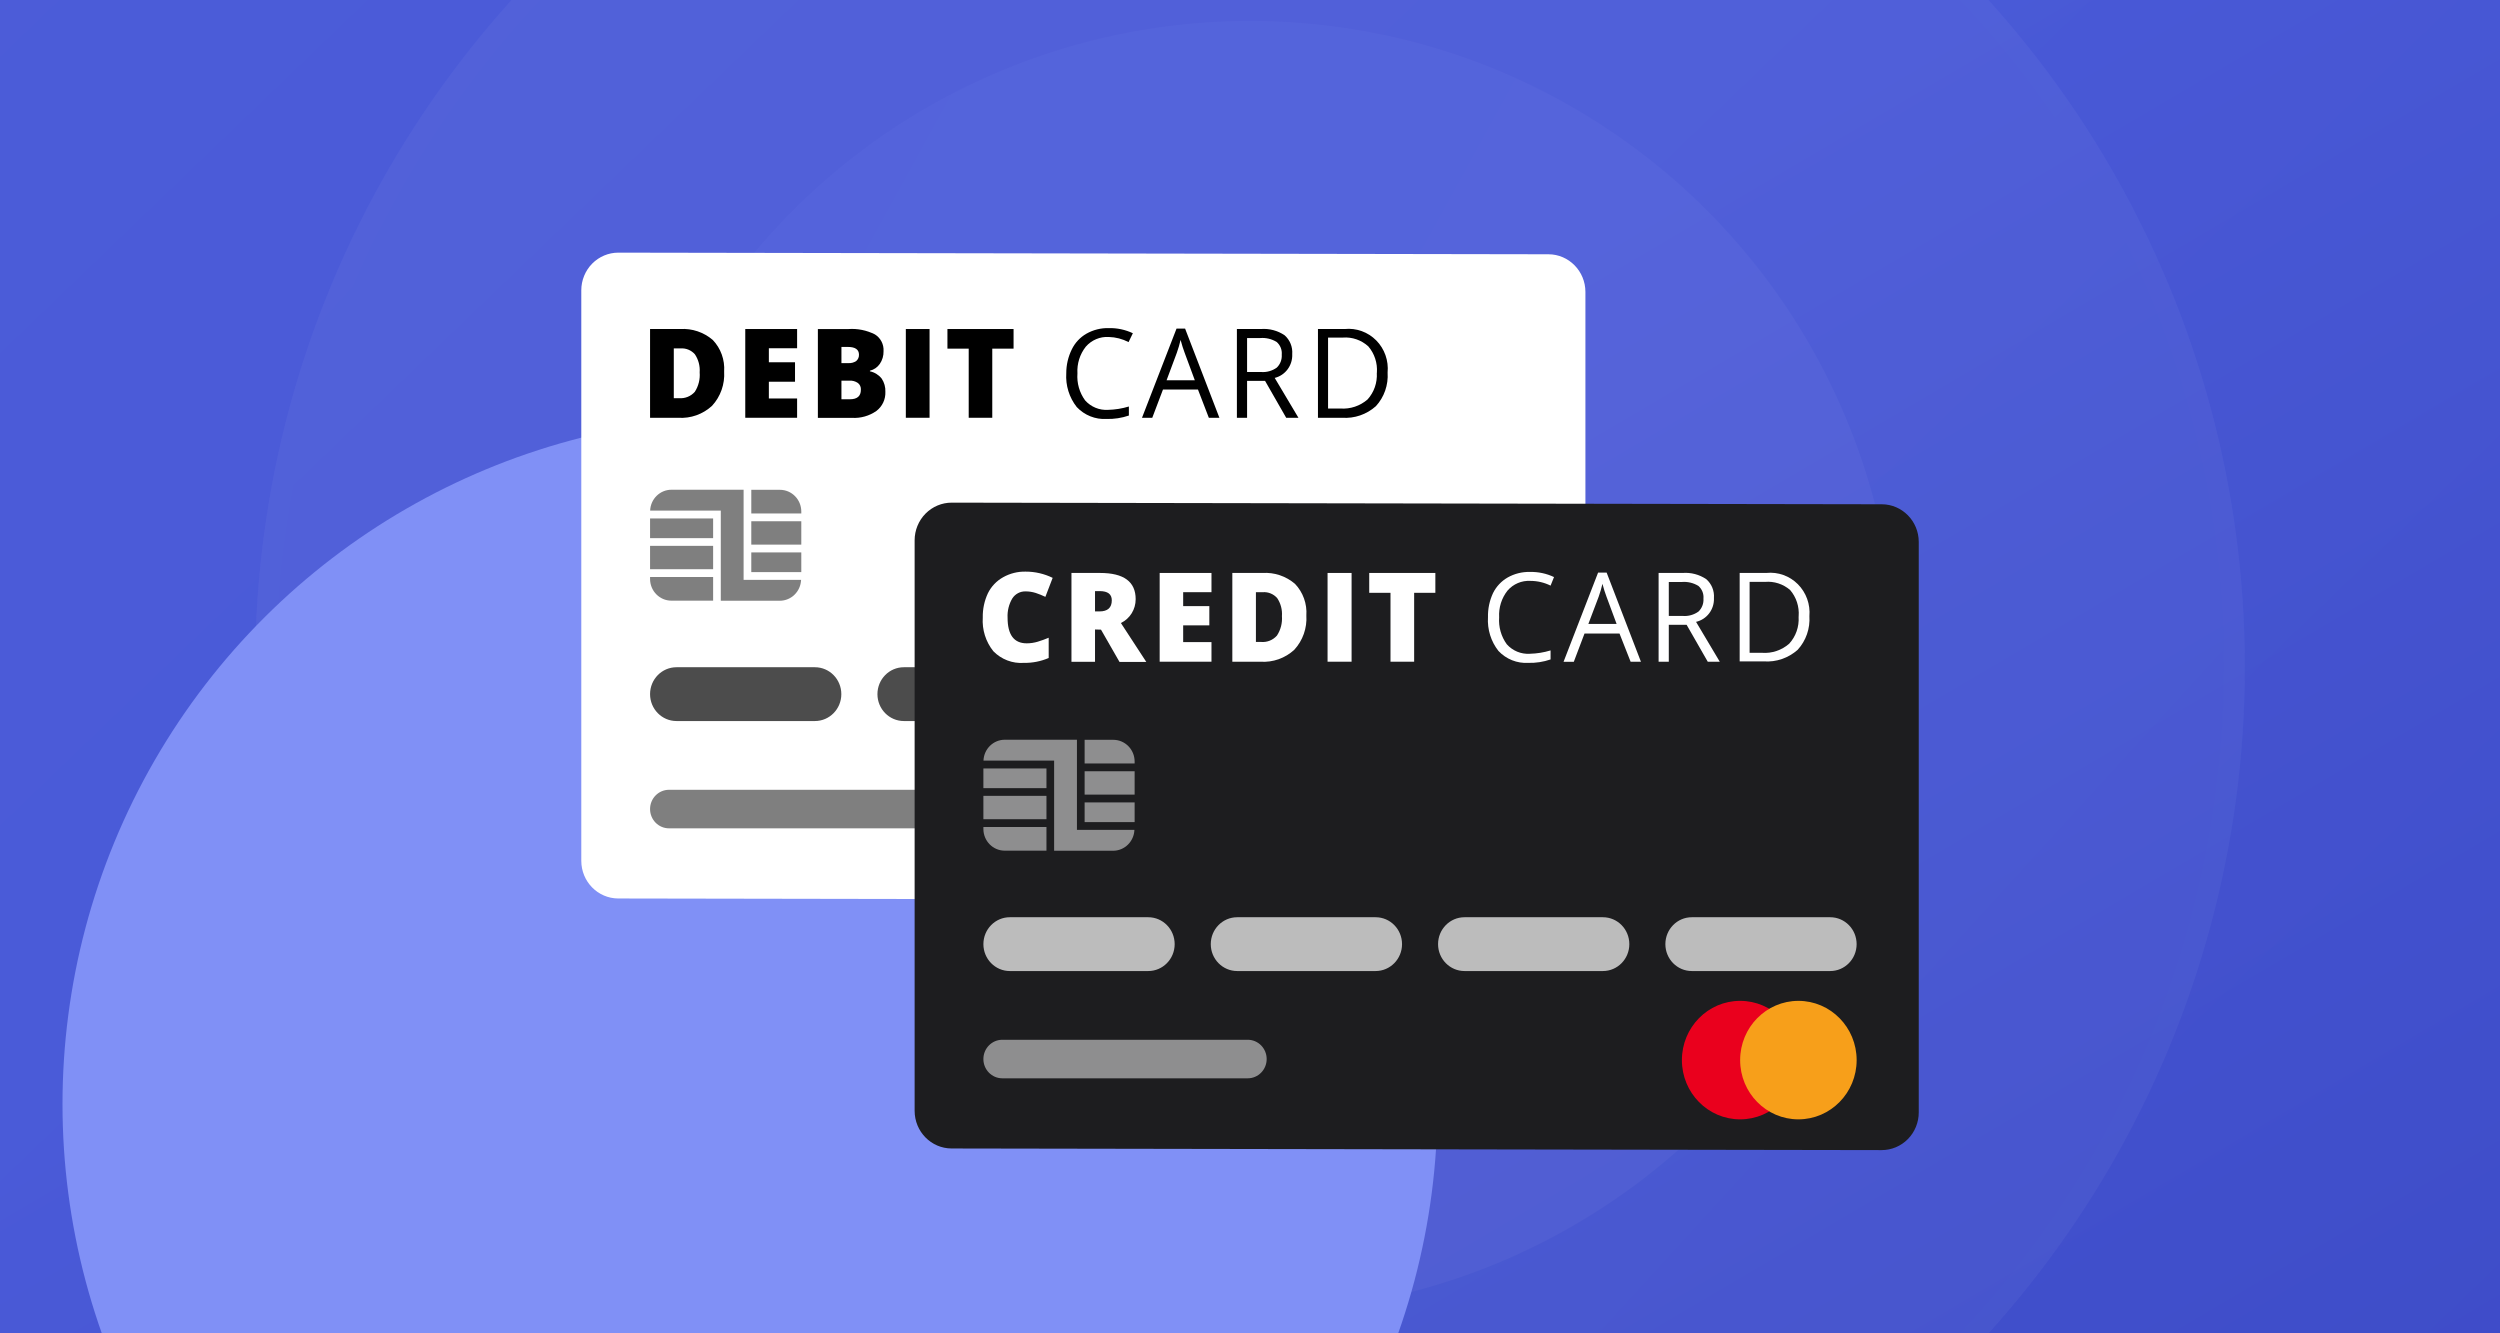
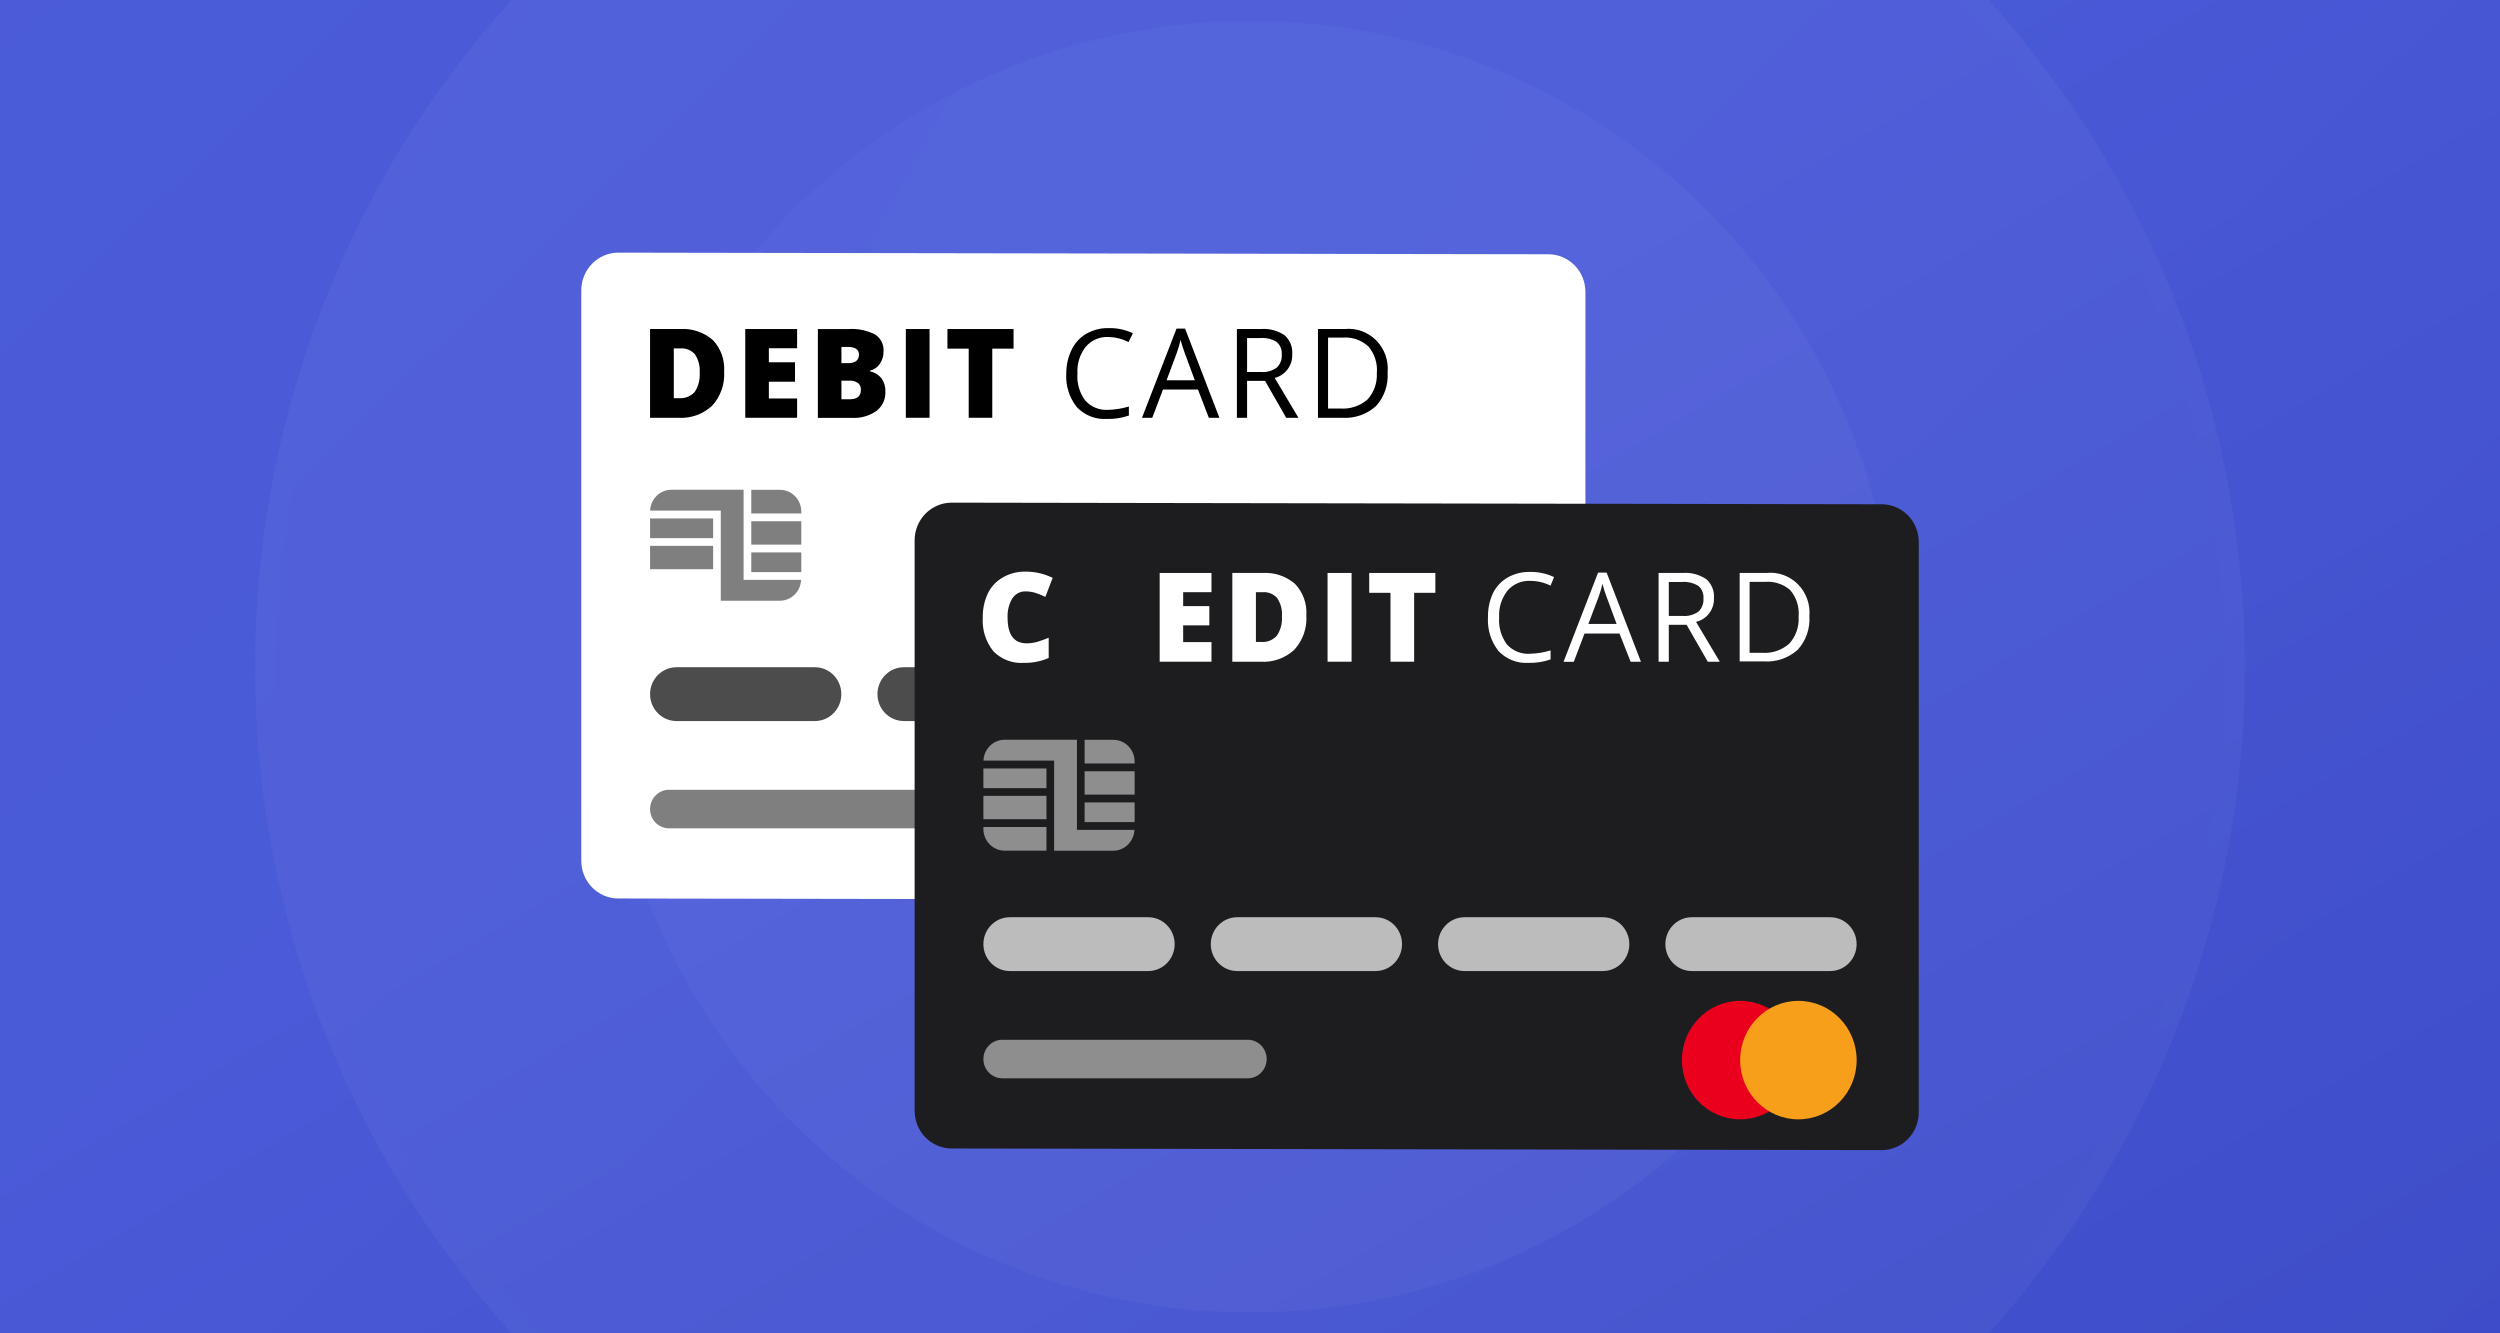
<svg xmlns="http://www.w3.org/2000/svg" width="120" height="64" viewBox="0 0 120 64" fill="none">
  <g clip-path="url(#clip0_10976_44507)">
    <rect width="120" height="64" fill="url(#paint0_linear_10976_44507)" />
    <rect width="120" height="64" fill="url(#paint1_linear_10976_44507)" />
    <g clip-path="url(#clip1_10976_44507)">
      <g opacity="0.1">
        <circle cx="60" cy="32" r="74" fill="url(#paint2_linear_10976_44507)" fill-opacity="0.5" />
        <circle cx="60" cy="32" r="73.5" stroke="white" stroke-opacity="0.8" />
        <g opacity="0.5">
          <circle cx="60.001" cy="32" r="47.751" fill="url(#paint3_linear_10976_44507)" />
          <circle cx="60.001" cy="32" r="47.251" stroke="white" stroke-opacity="0.4" />
        </g>
        <circle cx="60" cy="32" r="30.996" fill="url(#paint4_linear_10976_44507)" fill-opacity="0.8" />
      </g>
      <g filter="url(#filter0_f_10976_44507)">
-         <circle cx="33" cy="33" r="33" transform="matrix(-4.37114e-08 1 1 4.37114e-08 3 20)" fill="#8090F6" />
-       </g>
+         </g>
    </g>
    <path d="M74.318 43.205L29.677 43.127C28.696 43.125 27.902 42.316 27.902 41.318V13.936C27.902 13.455 28.09 12.995 28.424 12.655C28.759 12.316 29.212 12.126 29.684 12.127L74.325 12.205C75.306 12.207 76.1 13.017 76.1 14.014V41.397C76.1 41.877 75.912 42.338 75.577 42.677C75.243 43.016 74.79 43.206 74.318 43.205Z" fill="white" />
    <path d="M34.759 17.834C34.797 18.44 34.587 19.035 34.179 19.478C33.737 19.886 33.151 20.093 32.555 20.054H31.203V15.793H32.654C33.22 15.758 33.778 15.945 34.212 16.317C34.598 16.72 34.797 17.272 34.759 17.834ZM33.584 17.875C33.607 17.568 33.526 17.262 33.356 17.008C33.182 16.809 32.926 16.704 32.665 16.724H32.342V19.112H32.596C32.881 19.136 33.161 19.023 33.352 18.806C33.529 18.53 33.611 18.203 33.584 17.875Z" fill="black" />
    <path d="M38.261 20.053H35.773V15.793H38.261V16.716H36.905V17.389H38.161V18.323H36.905V19.127H38.261V20.053Z" fill="black" />
    <path d="M39.258 15.794H40.727C41.165 15.764 41.602 15.853 41.995 16.051C42.27 16.22 42.43 16.529 42.41 16.855C42.416 17.074 42.353 17.289 42.23 17.468C42.116 17.632 41.948 17.747 41.756 17.793V17.823C41.979 17.869 42.179 17.994 42.322 18.174C42.446 18.361 42.508 18.584 42.498 18.809C42.512 19.168 42.351 19.511 42.068 19.725C41.726 19.964 41.315 20.081 40.9 20.058H39.258V15.794ZM40.389 17.43H40.731C40.861 17.437 40.989 17.402 41.098 17.329C41.187 17.255 41.235 17.143 41.231 17.027C41.231 16.778 41.053 16.653 40.698 16.653H40.389V17.43ZM40.389 18.271V19.165H40.794C41.146 19.165 41.322 19.012 41.322 18.709C41.332 18.582 41.278 18.46 41.179 18.383C41.058 18.3 40.913 18.261 40.768 18.271H40.389Z" fill="black" />
    <path d="M43.48 20.053V15.793H44.619V20.053H43.48Z" fill="black" />
    <path d="M47.629 20.053H46.498V16.735H45.477V15.793H48.651V16.735H47.629V20.053Z" fill="black" />
    <path d="M53.22 16.175C52.801 16.15 52.395 16.323 52.117 16.642C51.832 17.004 51.689 17.461 51.717 17.924C51.682 18.386 51.813 18.845 52.084 19.217C52.364 19.532 52.77 19.699 53.187 19.673C53.525 19.665 53.861 19.611 54.186 19.512V19.946C53.841 20.064 53.477 20.12 53.113 20.11C52.577 20.141 52.055 19.932 51.684 19.538C51.323 19.08 51.143 18.502 51.181 17.916C51.18 17.517 51.272 17.122 51.449 16.765C51.603 16.451 51.846 16.191 52.147 16.018C52.476 15.832 52.847 15.739 53.223 15.749C53.621 15.74 54.016 15.824 54.377 15.995L54.171 16.421C53.876 16.267 53.551 16.183 53.22 16.175Z" fill="black" />
    <path d="M58.024 20.053L57.502 18.697H55.823L55.309 20.053H54.816L56.473 15.774H56.885L58.531 20.053H58.024ZM57.351 18.252L56.863 16.933C56.799 16.766 56.734 16.561 56.668 16.316C56.62 16.525 56.56 16.731 56.488 16.933L55.996 18.252H57.351Z" fill="black" />
    <path d="M59.86 18.282V20.053H59.371V15.793H60.521C60.923 15.761 61.324 15.866 61.66 16.092C61.916 16.317 62.053 16.652 62.027 16.996C62.053 17.533 61.7 18.013 61.186 18.14L62.325 20.053H61.737L60.723 18.282H59.86ZM59.86 17.856H60.528C60.797 17.878 61.065 17.804 61.285 17.646C61.453 17.486 61.541 17.256 61.524 17.022C61.545 16.791 61.453 16.563 61.278 16.413C61.041 16.269 60.766 16.204 60.492 16.226H59.86V17.856Z" fill="black" />
    <path d="M66.605 17.882C66.646 18.476 66.442 19.061 66.043 19.496C65.597 19.894 65.014 20.095 64.423 20.053H63.262V15.793H64.544C65.105 15.735 65.661 15.937 66.061 16.341C66.46 16.746 66.659 17.311 66.605 17.882ZM66.091 17.882C66.124 17.424 65.976 16.972 65.679 16.626C65.345 16.322 64.903 16.169 64.456 16.204H63.747V19.609H64.338C64.814 19.644 65.284 19.487 65.646 19.171C65.956 18.826 66.115 18.367 66.087 17.901L66.091 17.882Z" fill="black" />
    <path d="M67.526 41.729C69.07 41.729 70.322 40.456 70.322 38.885C70.322 37.314 69.07 36.041 67.526 36.041C65.982 36.041 64.731 37.314 64.731 38.885C64.731 40.456 65.982 41.729 67.526 41.729Z" fill="#EB001B" />
    <path d="M70.327 41.729C71.871 41.729 73.123 40.456 73.123 38.885C73.123 37.314 71.871 36.041 70.327 36.041C68.783 36.041 67.531 37.314 67.531 38.885C67.531 40.456 68.783 41.729 70.327 41.729Z" fill="#00A1DF" />
    <path opacity="0.7" d="M39.115 32.027H32.472C31.771 32.027 31.203 32.605 31.203 33.319C31.203 34.032 31.771 34.61 32.472 34.61H39.115C39.816 34.61 40.384 34.032 40.384 33.319C40.384 32.605 39.816 32.027 39.115 32.027Z" fill="black" />
    <path opacity="0.5" d="M43.891 37.91H32.112C31.61 37.91 31.203 38.324 31.203 38.835C31.203 39.346 31.61 39.76 32.112 39.76H43.891C44.393 39.76 44.8 39.346 44.8 38.835C44.8 38.324 44.393 37.91 43.891 37.91Z" fill="black" />
    <path opacity="0.7" d="M50.029 32.027H43.386C42.685 32.027 42.117 32.605 42.117 33.319C42.117 34.032 42.685 34.61 43.386 34.61H50.029C50.73 34.61 51.298 34.032 51.298 33.319C51.298 32.605 50.73 32.027 50.029 32.027Z" fill="black" />
    <path opacity="0.7" d="M60.939 32.027H54.297C53.596 32.027 53.027 32.605 53.027 33.319C53.027 34.032 53.596 34.61 54.297 34.61H60.939C61.64 34.61 62.208 34.032 62.208 33.319C62.208 32.605 61.64 32.027 60.939 32.027Z" fill="black" />
    <path opacity="0.7" d="M71.849 32.027H65.207C64.506 32.027 63.938 32.605 63.938 33.319C63.938 34.032 64.506 34.61 65.207 34.61H71.849C72.55 34.61 73.118 34.032 73.118 33.319C73.118 32.605 72.55 32.027 71.849 32.027Z" fill="black" />
    <path opacity="0.5" d="M38.462 25.02H36.062V26.142H38.462V25.02Z" fill="black" />
    <path opacity="0.5" d="M38.462 26.516H36.062V27.461H38.462V26.516Z" fill="black" />
    <path opacity="0.5" d="M34.23 26.201H31.203V27.322H34.23V26.201Z" fill="black" />
    <path opacity="0.5" d="M36.062 24.647H38.462V24.553C38.462 23.978 38.003 23.511 37.437 23.511H36.062V24.647Z" fill="black" />
-     <path opacity="0.5" d="M34.23 27.696H31.203V27.79C31.203 28.366 31.662 28.832 32.228 28.832H34.23V27.696Z" fill="black" />
    <path opacity="0.5" d="M34.23 24.886H31.203V25.831H34.23V24.886Z" fill="black" />
    <path opacity="0.5" d="M35.693 27.834V23.507H32.228C31.679 23.508 31.229 23.95 31.207 24.508H34.598V28.836H37.431C37.98 28.834 38.43 28.393 38.452 27.834H35.693Z" fill="black" />
    <path d="M90.318 55.205L45.677 55.127C44.696 55.125 43.902 54.316 43.902 53.318V25.936C43.902 25.455 44.09 24.995 44.424 24.655C44.759 24.316 45.212 24.126 45.684 24.127L90.325 24.205C91.306 24.207 92.1 25.017 92.1 26.014V53.397C92.1 53.877 91.912 54.338 91.577 54.677C91.243 55.016 90.79 55.206 90.318 55.205Z" fill="#1D1D1F" />
    <path d="M49.223 28.387C48.97 28.381 48.731 28.508 48.591 28.724C48.426 29.003 48.347 29.325 48.364 29.651C48.364 30.47 48.67 30.88 49.282 30.88C49.461 30.88 49.639 30.853 49.811 30.802C49.989 30.747 50.165 30.684 50.337 30.611V31.583C49.962 31.745 49.557 31.825 49.15 31.818C48.603 31.858 48.066 31.654 47.68 31.258C47.315 30.803 47.134 30.225 47.173 29.639C47.165 29.238 47.25 28.84 47.419 28.477C47.58 28.15 47.835 27.882 48.151 27.707C48.481 27.522 48.853 27.429 49.231 27.438C49.68 27.437 50.123 27.539 50.528 27.737L50.178 28.649C50.028 28.577 49.874 28.515 49.716 28.462C49.556 28.412 49.39 28.386 49.223 28.387Z" fill="white" />
-     <path d="M52.561 30.215V31.766H51.43V27.502H52.804C53.943 27.502 54.512 27.922 54.512 28.761C54.514 29.25 54.237 29.696 53.803 29.905L55.023 31.774H53.737L52.848 30.223L52.561 30.215ZM52.561 29.348H52.774C53.169 29.348 53.366 29.17 53.366 28.814C53.366 28.52 53.172 28.373 52.785 28.373H52.561V29.348Z" fill="white" />
    <path d="M58.151 31.762H55.664V27.502H58.151V28.425H56.792V29.094H58.048V30.017H56.792V30.821H58.151V31.762Z" fill="white" />
    <path d="M62.705 29.543C62.744 30.148 62.535 30.744 62.128 31.187C61.686 31.595 61.1 31.802 60.504 31.763H59.152V27.502H60.603C61.17 27.466 61.727 27.654 62.161 28.026C62.546 28.43 62.744 28.982 62.705 29.543ZM61.533 29.576C61.556 29.27 61.476 28.964 61.305 28.709C61.131 28.511 60.876 28.406 60.614 28.425H60.284V30.814H60.537C60.823 30.838 61.103 30.724 61.294 30.507C61.474 30.233 61.558 29.905 61.533 29.576Z" fill="white" />
    <path d="M63.723 31.762V27.502H64.876V31.762H63.723Z" fill="white" />
    <path d="M67.879 31.762H66.744V28.455H65.723V27.502H68.897V28.455H67.879V31.762Z" fill="white" />
    <path d="M73.462 27.883C73.043 27.858 72.637 28.03 72.36 28.35C72.074 28.712 71.932 29.169 71.959 29.632C71.925 30.093 72.055 30.553 72.326 30.925C72.606 31.239 73.012 31.407 73.429 31.381C73.767 31.373 74.103 31.319 74.428 31.22V31.653C74.083 31.772 73.719 31.828 73.355 31.818C72.82 31.849 72.297 31.64 71.926 31.246C71.565 30.788 71.386 30.21 71.423 29.624C71.414 29.225 71.497 28.83 71.665 28.469C71.82 28.155 72.063 27.895 72.363 27.722C72.692 27.536 73.064 27.443 73.44 27.453C73.838 27.444 74.232 27.528 74.593 27.699L74.428 28.11C74.127 27.961 73.797 27.883 73.462 27.883Z" fill="white" />
    <path d="M78.269 31.762L77.736 30.409H76.057L75.543 31.765H75.051L76.708 27.486H77.119L78.765 31.765L78.269 31.762ZM77.597 29.949L77.112 28.641C77.048 28.474 76.983 28.269 76.917 28.024C76.869 28.233 76.809 28.439 76.737 28.641L76.241 29.949H77.597Z" fill="white" />
    <path d="M80.102 29.991V31.762H79.613V27.502H80.763C81.165 27.47 81.566 27.575 81.902 27.801C82.159 28.026 82.295 28.361 82.269 28.705C82.293 29.248 81.931 29.73 81.41 29.849L82.549 31.762H81.972L80.958 29.991H80.102ZM80.102 29.565H80.77C81.039 29.587 81.307 29.513 81.527 29.355C81.695 29.195 81.783 28.965 81.766 28.731C81.787 28.5 81.695 28.272 81.52 28.122C81.283 27.978 81.009 27.913 80.734 27.935H80.102V29.565Z" fill="white" />
    <path d="M86.851 29.575C86.891 30.169 86.688 30.754 86.289 31.19C85.843 31.587 85.26 31.788 84.668 31.747H83.504V27.501H84.786C85.345 27.443 85.9 27.642 86.299 28.043C86.698 28.445 86.901 29.006 86.851 29.575ZM86.336 29.575C86.37 29.118 86.222 28.665 85.925 28.32C85.589 28.031 85.154 27.891 84.716 27.931H83.981V31.335H84.573C85.049 31.371 85.519 31.214 85.881 30.898C86.2 30.55 86.363 30.084 86.333 29.609L86.336 29.575Z" fill="white" />
    <path d="M83.526 53.729C85.07 53.729 86.322 52.456 86.322 50.885C86.322 49.314 85.07 48.041 83.526 48.041C81.982 48.041 80.731 49.314 80.731 50.885C80.731 52.456 81.982 53.729 83.526 53.729Z" fill="#EA001D" />
    <path d="M86.323 53.729C87.867 53.729 89.119 52.456 89.119 50.885C89.119 49.314 87.867 48.041 86.323 48.041C84.779 48.041 83.527 49.314 83.527 50.885C83.527 52.456 84.779 53.729 86.323 53.729Z" fill="#F79F1A" />
    <path opacity="0.7" d="M55.115 44.027H48.472C47.771 44.027 47.203 44.605 47.203 45.319C47.203 46.032 47.771 46.61 48.472 46.61H55.115C55.816 46.61 56.384 46.032 56.384 45.319C56.384 44.605 55.816 44.027 55.115 44.027Z" fill="white" />
    <path opacity="0.5" d="M59.891 49.909H48.112C47.61 49.909 47.203 50.323 47.203 50.834C47.203 51.345 47.61 51.759 48.112 51.759H59.891C60.393 51.759 60.8 51.345 60.8 50.834C60.8 50.323 60.393 49.909 59.891 49.909Z" fill="white" />
    <path opacity="0.7" d="M66.029 44.027H59.386C58.685 44.027 58.117 44.605 58.117 45.319C58.117 46.032 58.685 46.61 59.386 46.61H66.029C66.73 46.61 67.298 46.032 67.298 45.319C67.298 44.605 66.73 44.027 66.029 44.027Z" fill="white" />
    <path opacity="0.7" d="M76.939 44.027H70.297C69.596 44.027 69.027 44.605 69.027 45.319C69.027 46.032 69.596 46.61 70.297 46.61H76.939C77.64 46.61 78.208 46.032 78.208 45.319C78.208 44.605 77.64 44.027 76.939 44.027Z" fill="white" />
    <path opacity="0.7" d="M87.849 44.027H81.207C80.506 44.027 79.938 44.605 79.938 45.319C79.938 46.032 80.506 46.61 81.207 46.61H87.849C88.55 46.61 89.118 46.032 89.118 45.319C89.118 44.605 88.55 44.027 87.849 44.027Z" fill="white" />
    <path opacity="0.5" d="M54.462 37.02H52.062V38.141H54.462V37.02Z" fill="white" />
    <path opacity="0.5" d="M54.462 38.516H52.062V39.461H54.462V38.516Z" fill="white" />
    <path opacity="0.5" d="M50.23 38.201H47.203V39.322H50.23V38.201Z" fill="white" />
    <path opacity="0.5" d="M52.062 36.647H54.462V36.553C54.462 35.978 54.003 35.511 53.437 35.511H52.062V36.647Z" fill="white" />
    <path opacity="0.5" d="M50.23 39.696H47.203V39.79C47.203 40.366 47.662 40.832 48.228 40.832H50.23V39.696Z" fill="white" />
    <path opacity="0.5" d="M50.23 36.886H47.203V37.831H50.23V36.886Z" fill="white" />
    <path opacity="0.5" d="M51.693 39.834V35.507H48.228C47.679 35.508 47.229 35.95 47.207 36.508H50.598V40.836H53.431C53.98 40.834 54.43 40.393 54.452 39.834H51.693Z" fill="white" />
  </g>
  <defs>
    <filter id="filter0_f_10976_44507" x="-117" y="-100" width="306" height="306" filterUnits="userSpaceOnUse" color-interpolation-filters="sRGB">
      <feFlood flood-opacity="0" result="BackgroundImageFix" />
      <feBlend mode="normal" in="SourceGraphic" in2="BackgroundImageFix" result="shape" />
      <feGaussianBlur stdDeviation="60" result="effect1_foregroundBlur_10976_44507" />
    </filter>
    <linearGradient id="paint0_linear_10976_44507" x1="83.809" y1="29.091" x2="149.006" y2="152.081" gradientUnits="userSpaceOnUse">
      <stop stop-color="#4656D7" />
      <stop offset="1" stop-color="#172083" />
    </linearGradient>
    <linearGradient id="paint1_linear_10976_44507" x1="66.667" y1="15.684" x2="147.651" y2="153.329" gradientUnits="userSpaceOnUse">
      <stop stop-color="#4656D7" />
      <stop offset="1" stop-color="#303DB3" />
    </linearGradient>
    <linearGradient id="paint2_linear_10976_44507" x1="128.63" y1="106" x2="-12.378" y2="-40.723" gradientUnits="userSpaceOnUse">
      <stop stop-color="#4656D7" />
      <stop offset="1" stop-color="#DFE4FE" />
    </linearGradient>
    <linearGradient id="paint3_linear_10976_44507" x1="-0.456" y1="13.43" x2="68.335" y2="76.315" gradientUnits="userSpaceOnUse">
      <stop stop-color="#F8FAFE" />
      <stop offset="1" stop-color="#DFE4FE" />
    </linearGradient>
    <linearGradient id="paint4_linear_10976_44507" x1="88.747" y1="62.996" x2="13.435" y2="21.626" gradientUnits="userSpaceOnUse">
      <stop stop-color="#F8FAFE" />
      <stop offset="1" stop-color="#DFE4FE" />
    </linearGradient>
    <clipPath id="clip0_10976_44507">
      <rect width="120" height="64" fill="white" />
    </clipPath>
    <clipPath id="clip1_10976_44507">
      <rect width="120" height="64" fill="white" />
    </clipPath>
  </defs>
</svg>